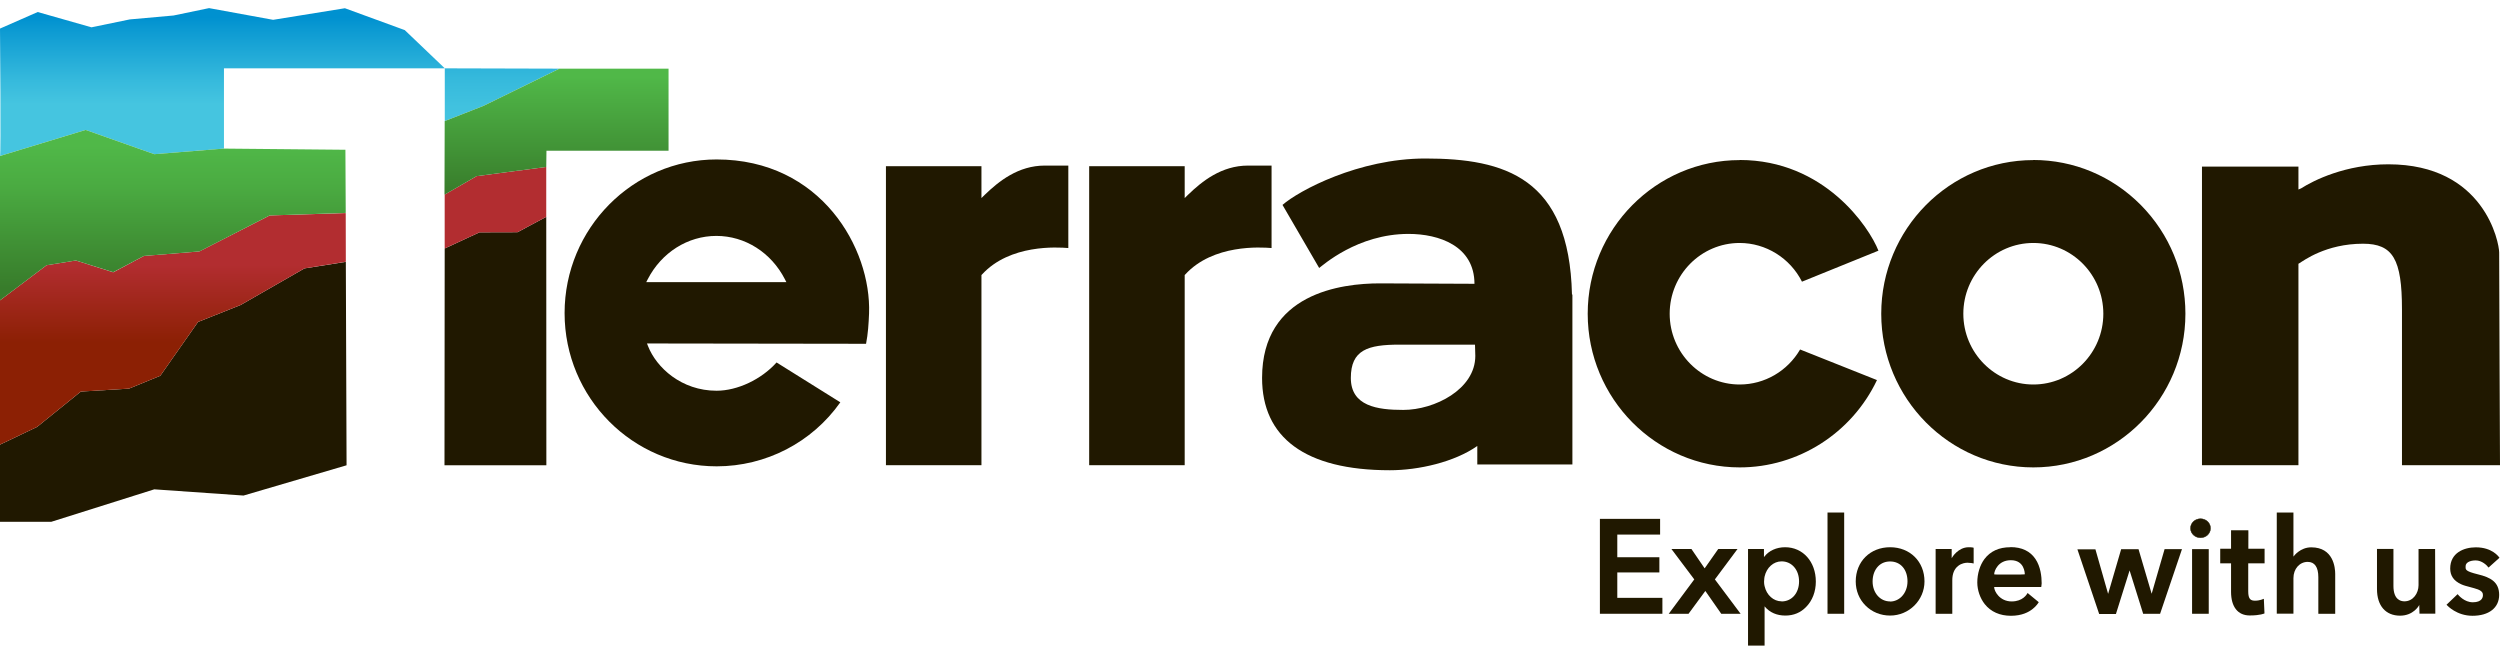
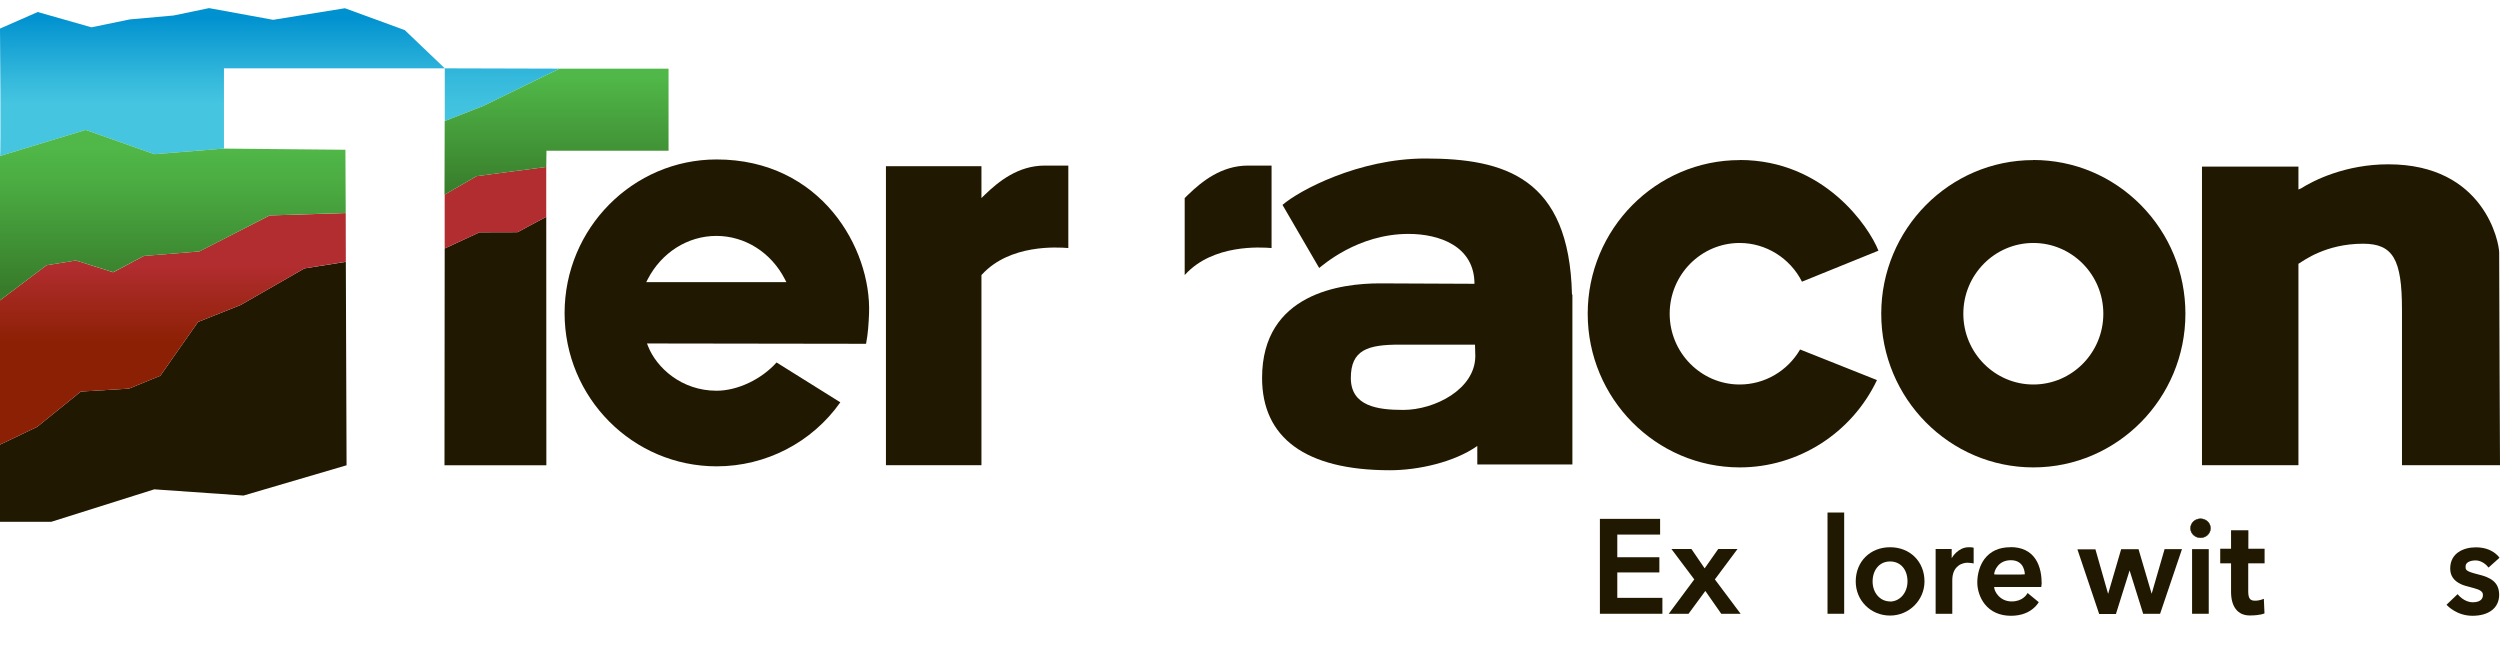
<svg xmlns="http://www.w3.org/2000/svg" width="195" height="51" viewBox="0 0 195 51" fill="none">
  <path d="M69.103 36.284H76.553V21.453L76.594 21.412C78.771 19.035 82.484 19.281 83.329 19.347V12.915H81.493C79.429 12.915 77.91 14.132 76.805 15.201L76.553 15.448V12.964H69.103V36.292V36.284Z" fill="#201800" />
  <path d="M158.6 12.487C152.059 12.487 146.737 17.866 146.737 24.472C146.737 31.077 152.059 36.457 158.6 36.457C165.14 36.457 170.462 31.077 170.462 24.472C170.462 21.272 169.227 18.261 166.985 15.991C164.742 13.729 161.76 12.479 158.592 12.479L158.6 12.487ZM158.6 29.991C155.594 29.991 153.14 27.515 153.14 24.472C153.14 21.428 155.585 18.952 158.6 18.952C161.614 18.952 164.06 21.428 164.06 24.472C164.06 27.515 161.614 29.991 158.6 29.991Z" fill="#201800" />
  <path d="M187.362 36.284H195C195 36.284 194.935 22.201 194.935 19.693C194.935 18.936 193.797 12.816 186.29 12.816C182.95 12.816 180.456 14.074 179.489 14.691L179.278 14.782V12.997H171.754V36.284H179.278V20.573L179.351 20.532C179.668 20.342 181.415 19.01 184.315 19.01C186.647 19.01 187.354 20.211 187.354 24.134V36.284H187.362Z" fill="#201800" />
-   <path d="M84.955 36.284H92.406V21.453L92.446 21.412C94.624 19.035 98.337 19.281 99.182 19.347V12.915H97.346C95.282 12.915 93.763 14.132 92.658 15.201L92.406 15.448V12.964H84.955V36.292V36.284Z" fill="#201800" />
+   <path d="M84.955 36.284H92.406V21.453L92.446 21.412C94.624 19.035 98.337 19.281 99.182 19.347V12.915H97.346C95.282 12.915 93.763 14.132 92.658 15.201L92.406 15.448V12.964V36.292V36.284Z" fill="#201800" />
  <path d="M135.703 12.487C129.163 12.487 123.841 17.866 123.841 24.472C123.841 31.077 129.163 36.457 135.703 36.457C140.253 36.457 144.438 33.792 146.404 29.646L140.408 27.26C139.425 28.947 137.637 29.991 135.695 29.991C132.689 29.991 130.235 27.515 130.235 24.472C130.235 21.428 132.681 18.952 135.695 18.952C137.735 18.952 139.628 20.129 140.554 21.971L146.518 19.553C145.803 17.727 142.309 12.479 135.695 12.479L135.703 12.487Z" fill="#201800" />
  <path d="M55.901 12.437C49.36 12.437 44.038 17.817 44.038 24.422C44.038 31.028 49.36 36.374 55.901 36.374C59.736 36.374 63.335 34.516 65.545 31.381L60.572 28.272C59.386 29.596 57.517 30.477 55.892 30.477C53.154 30.477 51.204 28.675 50.546 26.997L50.465 26.791H50.684L67.552 26.816C67.706 26.035 67.755 25.237 67.787 24.447C67.966 19.364 64.034 12.437 55.892 12.437H55.901ZM61.336 22.004H50.408L50.522 21.782C51.594 19.701 53.642 18.401 55.876 18.401C58.111 18.401 60.15 19.693 61.222 21.782L61.336 22.004Z" fill="#201800" />
  <path d="M31.558 2.344L26.902 0.642L21.304 1.546L16.307 0.633L13.536 1.209L10.124 1.514L7.134 2.131L2.941 0.938L0 2.229C0 2.229 0.089 12.166 0 12.166L6.679 10.134L12.033 12.026L17.469 11.59V5.33H34.694L31.558 2.336V2.344Z" fill="url(#paint0_linear_360_15364)" />
  <path d="M23.749 20.935L18.769 23.789L15.446 25.113L13.536 27.836L12.504 29.309L10.059 30.312L6.305 30.542L2.893 33.298L0 34.68V40.701H3.998L12.033 38.168L18.996 38.653L27.032 36.292L26.975 20.425L23.749 20.935Z" fill="#201800" />
  <path d="M42.616 36.292H34.67L34.686 19.38L37.4 18.122L40.365 18.113L42.608 16.912L42.616 36.292Z" fill="#201800" />
  <path d="M15.551 19.61L11.221 19.964L8.832 21.239L5.915 20.318L3.632 20.688L0 23.427V34.68L2.893 33.298L6.305 30.542L10.059 30.312L12.504 29.309L13.536 27.836L15.446 25.113L18.769 23.789L23.749 20.935L26.975 20.416L26.967 16.616L21.036 16.805L15.551 19.61Z" fill="url(#paint1_linear_360_15364)" />
  <path d="M37.18 13.737L34.685 15.177V19.38L37.399 18.122L40.365 18.113L42.607 16.912V13.021L37.18 13.737Z" fill="url(#paint2_linear_360_15364)" />
  <path d="M43.631 5.355L34.693 5.33V9.443L37.708 8.259L43.631 5.355Z" fill="url(#paint3_linear_360_15364)" />
  <path d="M26.942 11.681L17.469 11.59L12.033 12.026L6.679 10.134L0 12.166V23.427L3.632 20.688L5.915 20.318L8.832 21.231L11.221 19.964L15.559 19.61L21.036 16.805L26.967 16.608L26.942 11.672V11.681Z" fill="url(#paint4_linear_360_15364)" />
  <path d="M52.147 5.355H43.632L37.709 8.259L34.694 9.443H34.686L34.67 15.177H34.686L37.181 13.737L42.608 13.021L42.624 11.755H52.147V5.355Z" fill="url(#paint5_linear_360_15364)" />
  <path d="M122.614 22.966C122.403 13.861 117.374 12.363 111.174 12.363C105.974 12.363 101.302 14.872 100.035 15.983L102.895 20.902C103.155 20.721 105.877 18.245 109.866 18.245C112.247 18.245 115.001 19.183 115.009 22.136C115.009 22.136 108.493 22.103 107.632 22.103C104.626 22.103 98.442 22.868 98.442 29.481C98.442 34.104 101.774 36.679 108.412 36.679C110.662 36.679 113.449 36.037 115.229 34.787V36.227H122.647V22.983L122.622 22.966H122.614ZM109.452 31.974C107.429 31.974 105.365 31.678 105.365 29.481C105.365 27.285 106.697 26.882 109.159 26.882H115.05C115.05 26.882 115.074 27.713 115.074 27.762C115.074 30.361 111.906 31.974 109.452 31.974Z" fill="#201800" />
  <path d="M171.64 41.943C172.071 41.943 172.42 41.612 172.42 41.203C172.42 40.794 172.071 40.463 171.64 40.463C171.21 40.463 170.86 40.794 170.86 41.203C170.86 41.612 171.21 41.943 171.64 41.943Z" fill="#201800" />
  <path d="M171.641 41.96C171.202 41.96 170.845 41.623 170.845 41.203C170.845 40.783 171.202 40.446 171.641 40.446C172.08 40.446 172.437 40.783 172.437 41.203C172.437 41.623 172.08 41.96 171.641 41.96ZM171.641 40.479C171.218 40.479 170.877 40.808 170.877 41.203C170.877 41.598 171.218 41.927 171.641 41.927C172.063 41.927 172.405 41.598 172.405 41.203C172.405 40.808 172.063 40.479 171.641 40.479Z" fill="#201800" />
  <path d="M124.792 47.874H129.667V46.632H126.149V44.65H129.431V43.465H126.149V41.697H129.488V40.471H124.792V47.874Z" fill="#201800" />
  <path d="M134.249 47.874H135.768L133.761 45.193L135.525 42.824H134.021L132.965 44.329L132.949 44.312L131.933 42.824H130.373L132.153 45.193L130.162 47.874H131.706L133.014 46.097L133.03 46.114L134.257 47.874H134.249Z" fill="#201800" />
  <path d="M142.546 47.874H143.846V39.977H142.546V47.874Z" fill="#201800" />
  <path d="M167.18 47.874H168.488L170.195 42.832H168.838L167.83 46.311L167.814 46.262L166.806 42.84H165.45L164.434 46.319L164.418 46.27L163.443 42.848H162.037L163.735 47.891H165.043L166.108 44.493L166.124 44.543L167.172 47.891L167.18 47.874Z" fill="#201800" />
  <path d="M170.982 47.874H172.282V42.832H170.982V47.874Z" fill="#201800" />
-   <path d="M136.346 50.358H137.638V47.29L137.662 47.323C138.044 47.776 138.596 48.014 139.254 48.014C139.913 48.014 140.449 47.784 140.879 47.34C141.367 46.846 141.635 46.139 141.635 45.365C141.635 43.811 140.628 42.684 139.238 42.684C138.564 42.684 137.971 42.955 137.613 43.424L137.589 43.457V42.824H136.346V50.35V50.358ZM138.962 46.904C138.336 46.904 137.792 46.418 137.638 45.719C137.638 45.719 137.597 45.571 137.597 45.365C137.597 45.16 137.638 44.971 137.638 44.971C137.792 44.271 138.336 43.786 138.962 43.786C139.758 43.786 140.327 44.444 140.327 45.349C140.327 46.254 139.766 46.912 138.962 46.912V46.904Z" fill="#201800" />
  <path d="M147.428 42.684C145.876 42.684 144.747 43.802 144.747 45.349C144.747 46.073 145.015 46.739 145.511 47.233C146.006 47.734 146.689 48.014 147.428 48.014C148.907 48.014 150.11 46.813 150.11 45.349C150.11 43.802 148.98 42.684 147.428 42.684ZM147.428 46.912C146.648 46.912 146.063 46.245 146.063 45.357C146.063 44.872 146.218 44.452 146.502 44.164C146.746 43.918 147.063 43.794 147.428 43.794C148.241 43.794 148.785 44.419 148.785 45.349C148.785 45.809 148.623 46.237 148.33 46.533C148.086 46.78 147.761 46.92 147.428 46.92V46.912Z" fill="#201800" />
  <path d="M150.988 47.874H152.279C152.279 47.817 152.279 47.611 152.279 46.871C152.279 46.385 152.279 45.785 152.279 45.267C152.279 44.748 152.434 44.386 152.726 44.148C153.011 43.918 153.336 43.893 153.466 43.893C153.669 43.893 153.88 43.934 153.945 43.95V42.725C153.945 42.725 153.872 42.684 153.563 42.684C152.726 42.684 152.263 43.482 152.263 43.49L152.231 43.539V42.824H150.979V47.866L150.988 47.874Z" fill="#201800" />
  <path d="M156.804 42.684C155.919 42.684 155.244 42.996 154.781 43.613C154.432 44.09 154.229 44.748 154.229 45.431C154.229 46.032 154.448 46.665 154.814 47.126C155.285 47.718 155.992 48.031 156.853 48.031C157.714 48.031 158.242 47.743 158.551 47.496C158.844 47.266 158.99 47.027 159.022 46.969L158.153 46.254C158.096 46.361 157.779 46.912 156.91 46.912C155.967 46.912 155.545 46.106 155.545 45.801V45.785H155.577C157.178 45.785 159.047 45.785 159.217 45.785C159.217 45.744 159.25 45.604 159.25 45.505C159.25 44.971 159.168 44.197 158.762 43.597C158.348 42.988 157.698 42.675 156.82 42.675L156.804 42.684ZM156.739 44.814C156.447 44.814 156.154 44.814 155.927 44.814C155.672 44.814 155.545 44.809 155.545 44.798C155.545 44.518 155.862 43.696 156.845 43.696C157.901 43.696 157.934 44.683 157.934 44.798C157.934 44.798 157.806 44.803 157.552 44.814C157.332 44.814 157.04 44.814 156.739 44.814Z" fill="#201800" />
  <path d="M175.476 48.006C174.55 48.006 174.022 47.331 174.022 46.163V43.942H173.177V42.799H174.022V41.359H175.371C175.371 41.359 175.379 41.376 175.371 42.799H176.638V43.942H175.362V44.864C175.362 45.464 175.362 45.958 175.362 46.13C175.362 46.739 175.557 46.854 175.899 46.854C176.272 46.854 176.549 46.714 176.557 46.714H176.581V46.731L176.63 47.849H176.622C176.622 47.849 176.305 48.006 175.484 48.006H175.476Z" fill="#201800" />
-   <path d="M180.838 47.874H182.146V44.765C182.146 44.279 182.008 42.692 180.277 42.692C179.416 42.692 178.929 43.366 178.92 43.375L178.888 43.416V39.977H177.588V47.866H178.888V45.094C178.888 44.37 179.367 43.827 180.001 43.827C180.545 43.827 180.83 44.238 180.83 45.02V47.866L180.838 47.874Z" fill="#201800" />
-   <path d="M185.405 42.832V45.949C185.405 47.249 186.079 48.022 187.208 48.022C188.248 48.022 188.671 47.241 188.679 47.233L188.703 47.175V47.233L188.72 47.866H189.955L189.938 42.824H188.646V45.645C188.646 46.262 188.232 46.904 187.541 46.904C187.225 46.904 186.688 46.747 186.688 45.703C186.688 45.53 186.688 45.217 186.688 44.855C186.688 44.049 186.688 42.955 186.688 42.815H185.396L185.405 42.832Z" fill="#201800" />
  <path d="M190.823 47.167C190.913 47.266 191.636 48.031 192.854 48.031C194.138 48.031 194.934 47.405 194.934 46.402C194.934 45.398 194.268 45.036 193.277 44.798C192.31 44.559 192.31 44.436 192.318 44.206C192.318 44.189 192.318 44.173 192.318 44.156C192.318 43.893 192.635 43.712 193.106 43.712C193.578 43.712 193.976 44.082 194.106 44.271L194.959 43.506C194.894 43.408 194.382 42.692 193.114 42.692C192.188 42.692 191.116 43.12 191.116 44.345C191.116 44.905 191.392 45.308 191.969 45.571C192.156 45.661 192.416 45.727 192.668 45.793C192.879 45.851 193.098 45.908 193.277 45.974C193.667 46.13 193.667 46.311 193.667 46.435C193.667 46.566 193.61 46.978 192.879 46.978C192.221 46.978 191.766 46.435 191.693 46.344L190.831 47.167H190.823Z" fill="#201800" />
  <defs>
    <linearGradient id="paint0_linear_360_15364" x1="17.347" y1="-1.522" x2="17.347" y2="12.248" gradientUnits="userSpaceOnUse">
      <stop offset="0.21" stop-color="#0091D0" />
      <stop offset="0.28" stop-color="#0C9AD2" />
      <stop offset="0.56" stop-color="#35B9DC" />
      <stop offset="0.7" stop-color="#45C5E0" />
    </linearGradient>
    <linearGradient id="paint1_linear_360_15364" x1="13.488" y1="14.831" x2="13.488" y2="26.709" gradientUnits="userSpaceOnUse">
      <stop offset="0.49" stop-color="#B22D30" />
      <stop offset="1" stop-color="#8C2004" />
    </linearGradient>
    <linearGradient id="paint2_linear_360_15364" x1="38.642" y1="15.711" x2="38.642" y2="26.158" gradientUnits="userSpaceOnUse">
      <stop offset="0.49" stop-color="#B22D30" />
      <stop offset="1" stop-color="#8C2004" />
    </linearGradient>
    <linearGradient id="paint3_linear_360_15364" x1="39.162" y1="-2.098" x2="39.162" y2="12.01" gradientUnits="userSpaceOnUse">
      <stop offset="0.22" stop-color="#0091D0" />
      <stop offset="0.26" stop-color="#0695D1" />
      <stop offset="0.42" stop-color="#21AAD7" />
      <stop offset="0.58" stop-color="#35B9DC" />
      <stop offset="0.74" stop-color="#41C2DF" />
      <stop offset="0.91" stop-color="#45C5E0" />
    </linearGradient>
    <linearGradient id="paint4_linear_360_15364" x1="13.479" y1="-1.201" x2="13.479" y2="22.506" gradientUnits="userSpaceOnUse">
      <stop offset="0.53" stop-color="#50B848" />
      <stop offset="0.67" stop-color="#4AAA41" />
      <stop offset="0.92" stop-color="#3C8730" />
      <stop offset="1" stop-color="#387C2B" />
    </linearGradient>
    <linearGradient id="paint5_linear_360_15364" x1="43.404" y1="-8.078" x2="43.404" y2="16.575" gradientUnits="userSpaceOnUse">
      <stop offset="0.57" stop-color="#50B848" />
      <stop offset="0.94" stop-color="#387C2B" />
    </linearGradient>
  </defs>
</svg>